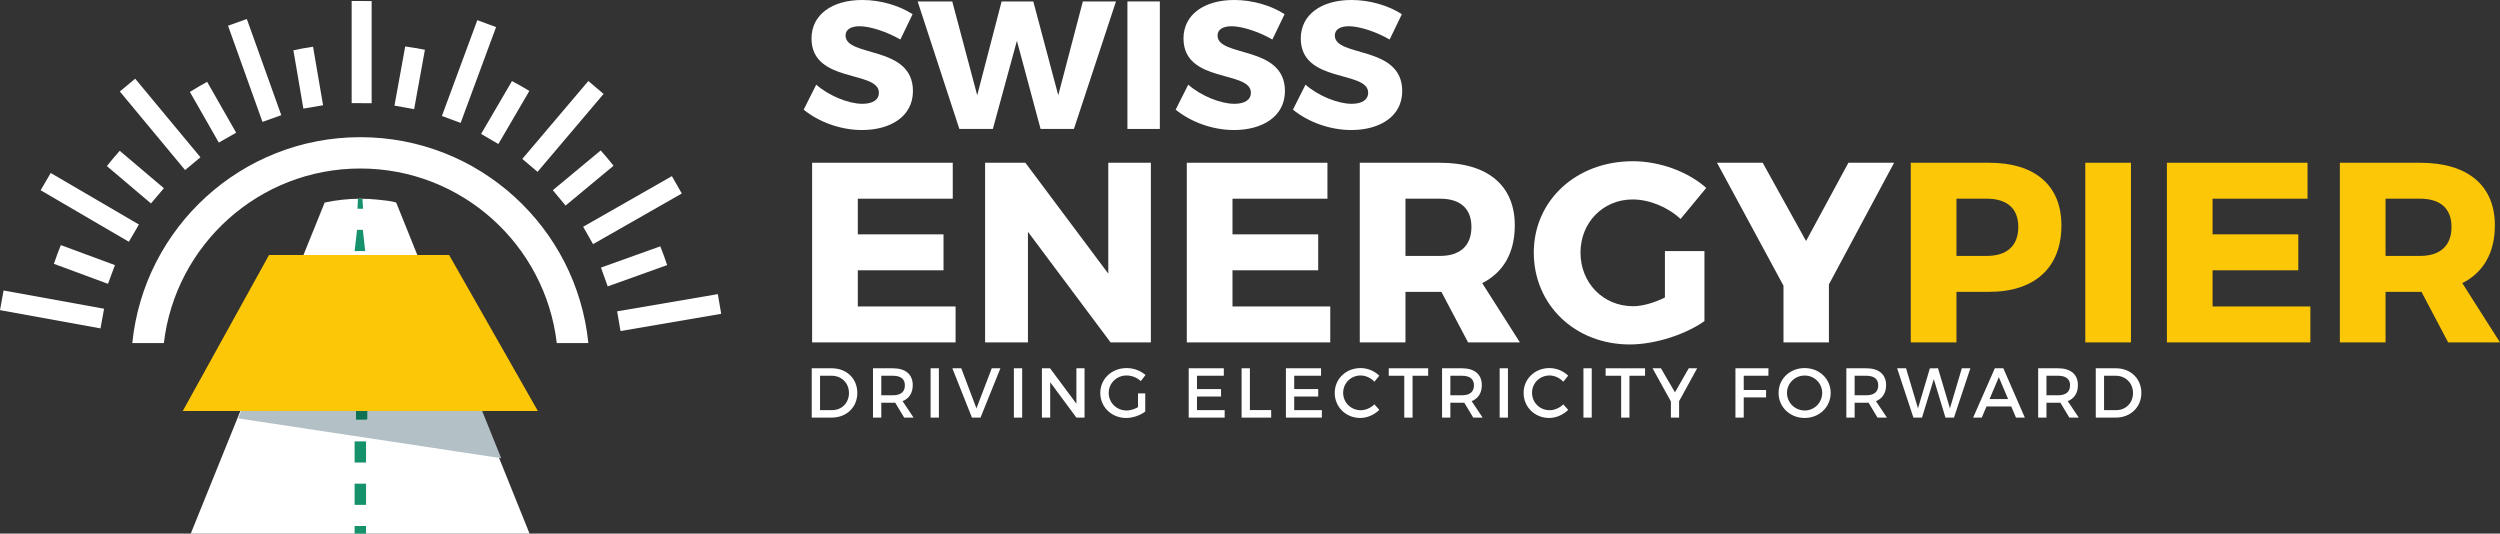
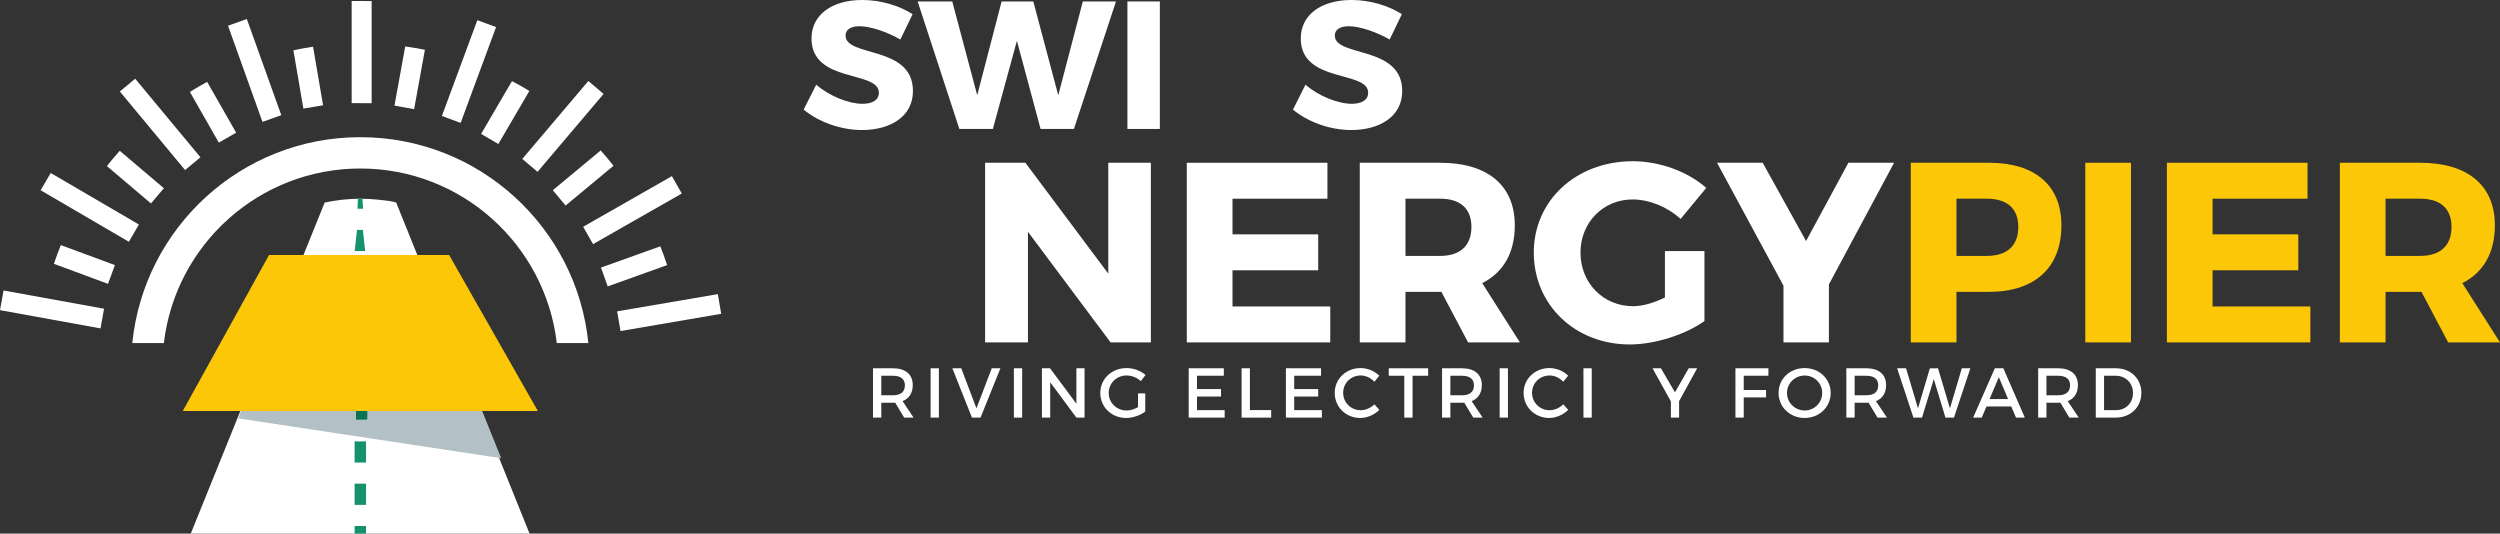
<svg xmlns="http://www.w3.org/2000/svg" xmlns:ns1="http://www.inkscape.org/namespaces/inkscape" xmlns:ns2="http://sodipodi.sourceforge.net/DTD/sodipodi-0.dtd" id="svg2" version="1.1" ns1:version="0.91 r13725" xml:space="preserve" width="731.644" height="156.167" viewBox="0 0 731.644 156.167" ns2:docname="final.svg">
  <rect x="0" y="0" width="731.644" height="156.167" fill="#333333" stroke="none" />
  <defs id="defs6">
    <clipPath clipPathUnits="userSpaceOnUse" id="clipPath66">
      <path d="m 11213.2,4015.27 371.309,0 0,259.238 -371.309,0 0,-259.238 z" id="path68" ns1:connector-curvature="0" />
    </clipPath>
    <clipPath clipPathUnits="userSpaceOnUse" id="clipPath208">
      <path d="m 5910.49,4015.27 371.336,0 0,259.238 -371.336,0 0,-259.238 z" id="path210" ns1:connector-curvature="0" />
    </clipPath>
    <clipPath clipPathUnits="userSpaceOnUse" id="clipPath368">
      <path d="m 594.621,4016.74 370.996,0 0,258.984 -370.996,0 0,-258.984 z" id="path370" ns1:connector-curvature="0" />
    </clipPath>
    <clipPath clipPathUnits="userSpaceOnUse" id="clipPath510">
      <path d="m 594.621,356.977 370.996,0 0,258.98 -370.996,0 0,-258.98 z" id="path512" ns1:connector-curvature="0" />
    </clipPath>
    <clipPath clipPathUnits="userSpaceOnUse" id="clipPath686">
      <path d="m 5976.58,593.203 0,0.004 12.53,30.961 -12.53,-30.965" id="path688" ns1:connector-curvature="0" />
    </clipPath>
    <clipPath clipPathUnits="userSpaceOnUse" id="clipPath696">
      <path d="m 5910.49,373.617 371.336,0 0,259.242 -371.336,0 0,-259.242 z" id="path698" ns1:connector-curvature="0" />
    </clipPath>
    <clipPath clipPathUnits="userSpaceOnUse" id="clipPath838">
      <path d="m 11189.1,373.617 371.309,0 0,259.242 -371.309,0 0,-259.242 z" id="path840" ns1:connector-curvature="0" />
    </clipPath>
  </defs>
  <ns2:namedview pagecolor="#ffffff" bordercolor="#666666" borderopacity="1" objecttolerance="10" gridtolerance="10" guidetolerance="10" ns1:pageopacity="0" ns1:pageshadow="2" ns1:window-width="1855" ns1:window-height="1056" id="namedview4" showgrid="false" ns1:zoom="0.34662897" ns1:cx="621.86559" ns1:cy="502.19124" ns1:window-x="65" ns1:window-y="24" ns1:window-maximized="1" ns1:current-layer="g10" fit-margin-top="0" fit-margin-left="0" fit-margin-right="0" fit-margin-bottom="0" />
  <g id="g10" ns1:groupmode="layer" ns1:label="ink_ext_XXXXXX" transform="matrix(1.25,0,0,-1.25,-53.689,208.168)">
    <g id="g9454">
-       <path d="m 243.784,120.015 0,-8.349 20.069,0 0,-8.414 -20.069,0 0,-8.47 22.893,0 0,-8.414 -33.589,0 0,42.059 32.928,0 0,-8.412 -22.232,0" style="fill:#ffffff;fill-opacity:1;fill-rule:nonzero;stroke:none" id="path382" ns1:connector-curvature="0" />
      <path d="m 302.968,86.369 -19.348,25.897 0,-25.897 -10.032,0 0,42.058 9.431,0 19.409,-25.956 0,25.956 9.973,0 0,-42.058 -9.433,0" style="fill:#ffffff;fill-opacity:1;fill-rule:nonzero;stroke:none" id="path384" ns1:connector-curvature="0" />
      <path d="m 331.51,120.015 0,-8.349 20.066,0 0,-8.414 -20.066,0 0,-8.47 22.891,0 0,-8.414 -33.589,0 0,42.059 32.926,0 0,-8.412 -22.229,0" style="fill:#ffffff;fill-opacity:1;fill-rule:nonzero;stroke:none" id="path386" ns1:connector-curvature="0" />
      <path d="m 380.118,106.618 c 4.628,0 7.332,2.341 7.332,6.787 0,4.386 -2.704,6.611 -7.332,6.611 l -8.11,0 0,-13.398 8.11,0 z m 0.301,-8.414 -8.411,0 0,-11.836 -10.698,0 0,42.059 18.808,0 c 11.115,0 17.486,-5.288 17.486,-14.659 0,-6.43 -2.707,-11.057 -7.631,-13.519 l 8.832,-13.881 -12.137,0 -6.249,11.836" style="fill:#ffffff;fill-opacity:1;fill-rule:nonzero;stroke:none" id="path388" ns1:connector-curvature="0" />
      <path d="m 442.005,107.759 0,-16.402 c -4.507,-3.184 -11.595,-5.469 -17.485,-5.469 -12.797,0 -22.469,9.254 -22.469,21.511 0,12.194 9.911,21.388 23.191,21.388 6.247,0 12.855,-2.403 17.185,-6.249 l -6.009,-7.27 c -3.065,2.825 -7.332,4.569 -11.239,4.569 -6.906,0 -12.195,-5.409 -12.195,-12.438 0,-7.15 5.348,-12.559 12.316,-12.559 2.166,0 4.929,0.782 7.451,2.043 l 0,10.876 9.254,0" style="fill:#ffffff;fill-opacity:1;fill-rule:nonzero;stroke:none" id="path390" ns1:connector-curvature="0" />
      <path d="m 471.147,86.369 -10.635,0 0,13.278 -15.561,28.78 10.693,0 10.155,-18.326 9.913,18.326 10.695,0 -15.259,-28.479 0,-13.579" style="fill:#ffffff;fill-opacity:1;fill-rule:nonzero;stroke:none" id="path392" ns1:connector-curvature="0" />
      <path d="m 501.008,106.618 7.092,0 c 4.686,0 7.39,2.341 7.39,6.787 0,4.386 -2.704,6.611 -7.39,6.611 l -7.092,0 0,-13.398 z m 7.633,21.809 c 10.753,0 16.942,-5.288 16.942,-14.659 0,-9.854 -6.189,-15.564 -16.942,-15.564 l -7.633,0 0,-11.836 -10.695,0 0,42.059 18.328,0" style="fill:#fbc707;fill-opacity:1;fill-rule:nonzero;stroke:none" id="path394" ns1:connector-curvature="0" />
      <path d="m 531.171,86.37 10.695,0 0,42.059 -10.695,0 0,-42.059 z" style="fill:#fbc707;fill-opacity:1;fill-rule:nonzero;stroke:none" id="path396" ns1:connector-curvature="0" />
      <path d="m 560.973,120.015 0,-8.349 20.068,0 0,-8.414 -20.068,0 0,-8.47 22.893,0 0,-8.414 -33.587,0 0,42.059 32.925,0 0,-8.412 -22.23,0" style="fill:#fbc707;fill-opacity:1;fill-rule:nonzero;stroke:none" id="path398" ns1:connector-curvature="0" />
      <path d="m 609.581,106.618 c 4.626,0 7.332,2.341 7.332,6.787 0,4.386 -2.706,6.611 -7.332,6.611 l -8.11,0 0,-13.398 8.11,0 z m 0.3,-8.414 -8.41,0 0,-11.836 -10.698,0 0,42.059 18.808,0 c 11.115,0 17.485,-5.288 17.485,-14.659 0,-6.43 -2.706,-11.057 -7.631,-13.519 l 8.832,-13.881 -12.137,0 -6.249,11.836" style="fill:#fbc707;fill-opacity:1;fill-rule:nonzero;stroke:none" id="path400" ns1:connector-curvature="0" />
-       <path d="m 234.944,70.509 2.826,0 c 2.235,0 3.947,1.665 3.947,4.009 0,2.359 -1.76,4.042 -4.03,4.042 l -2.744,0 0,-8.051 z m 2.777,9.8 c 3.456,0 5.952,-2.426 5.952,-5.772 0,-3.335 -2.515,-5.776 -6,-5.776 l -4.671,0 0,11.549 4.719,0" style="fill:#ffffff;fill-opacity:1;fill-rule:nonzero;stroke:none" id="path402" ns1:connector-curvature="0" />
      <path d="m 252.012,73.991 c 1.778,0 2.797,0.758 2.797,2.326 0,1.517 -1.018,2.242 -2.797,2.242 l -2.73,0 0,-4.568 2.73,0 z m 0.527,-1.731 c -0.164,-0.018 -0.344,-0.018 -0.527,-0.018 l -2.73,0 0,-3.481 -1.941,0 0,11.55 4.671,0 c 2.944,0 4.638,-1.438 4.638,-3.945 0,-1.847 -0.854,-3.151 -2.386,-3.746 l 2.583,-3.859 -2.204,0 -2.104,3.499" style="fill:#ffffff;fill-opacity:1;fill-rule:nonzero;stroke:none" id="path404" ns1:connector-curvature="0" />
      <path d="m 260.829,68.761 1.94,0 0,11.55 -1.94,0 0,-11.55 z" style="fill:#ffffff;fill-opacity:1;fill-rule:nonzero;stroke:none" id="path406" ns1:connector-curvature="0" />
      <path d="m 270.511,68.76 -4.588,11.55 2.088,0 3.553,-9.387 3.585,9.387 2.022,0 -4.653,-11.55 -2.007,0" style="fill:#ffffff;fill-opacity:1;fill-rule:nonzero;stroke:none" id="path408" ns1:connector-curvature="0" />
      <path d="m 280.328,68.761 1.94,0 0,11.55 -1.94,0 0,-11.55 z" style="fill:#ffffff;fill-opacity:1;fill-rule:nonzero;stroke:none" id="path410" ns1:connector-curvature="0" />
      <path d="m 294.965,68.76 -6.133,8.284 0,-8.284 -1.942,0 0,11.55 1.909,0 6.166,-8.299 0,8.299 1.907,0 0,-11.55 -1.907,0" style="fill:#ffffff;fill-opacity:1;fill-rule:nonzero;stroke:none" id="path412" ns1:connector-curvature="0" />
      <path d="m 311.081,74.436 0,-4.257 c -1.167,-0.891 -2.893,-1.502 -4.474,-1.502 -3.404,0 -6.052,2.559 -6.052,5.858 0,3.299 2.681,5.825 6.166,5.825 1.644,0 3.29,-0.628 4.426,-1.619 l -1.103,-1.435 c -0.889,0.825 -2.119,1.32 -3.323,1.32 -2.351,0 -4.192,-1.798 -4.192,-4.091 0,-2.311 1.859,-4.108 4.211,-4.108 0.856,0 1.826,0.298 2.648,0.791 l 0,3.218 1.694,0" style="fill:#ffffff;fill-opacity:1;fill-rule:nonzero;stroke:none" id="path414" ns1:connector-curvature="0" />
      <path d="m 323.199,78.56 0,-3.117 5.626,0 0,-1.75 -5.626,0 0,-3.184 6.479,0 0,-1.749 -8.42,0 0,11.55 8.223,0 0,-1.75 -6.282,0" style="fill:#ffffff;fill-opacity:1;fill-rule:nonzero;stroke:none" id="path416" ns1:connector-curvature="0" />
      <path d="m 340.567,70.526 0,-1.767 -6.924,0 0,11.552 1.942,0 0,-9.785 4.982,0" style="fill:#ffffff;fill-opacity:1;fill-rule:nonzero;stroke:none" id="path418" ns1:connector-curvature="0" />
      <path d="m 345.959,78.56 0,-3.117 5.623,0 0,-1.75 -5.623,0 0,-3.184 6.479,0 0,-1.749 -8.42,0 0,11.55 8.224,0 0,-1.75 -6.284,0" style="fill:#ffffff;fill-opacity:1;fill-rule:nonzero;stroke:none" id="path420" ns1:connector-curvature="0" />
      <path d="m 365.873,78.578 -1.133,-1.42 c -0.841,0.908 -2.042,1.468 -3.209,1.468 -2.303,0 -4.111,-1.782 -4.111,-4.057 0,-2.278 1.808,-4.075 4.111,-4.075 1.152,0 2.335,0.526 3.209,1.368 l 1.147,-1.287 c -1.166,-1.154 -2.826,-1.897 -4.456,-1.897 -3.371,0 -5.986,2.559 -5.986,5.873 0,3.284 2.648,5.809 6.052,5.809 1.628,0 3.257,-0.676 4.375,-1.782" style="fill:#ffffff;fill-opacity:1;fill-rule:nonzero;stroke:none" id="path422" ns1:connector-curvature="0" />
      <path d="m 373.669,78.56 0,-9.8 -1.941,0 0,9.8 -3.633,0 0,1.75 9.223,0 0,-1.75 -3.649,0" style="fill:#ffffff;fill-opacity:1;fill-rule:nonzero;stroke:none" id="path424" ns1:connector-curvature="0" />
      <path d="m 385.246,73.991 c 1.773,0 2.797,0.758 2.797,2.326 0,1.517 -1.023,2.242 -2.797,2.242 l -2.73,0 0,-4.568 2.73,0 z m 0.527,-1.731 c -0.166,-0.018 -0.344,-0.018 -0.527,-0.018 l -2.73,0 0,-3.481 -1.941,0 0,11.55 4.671,0 c 2.944,0 4.638,-1.438 4.638,-3.945 0,-1.847 -0.856,-3.151 -2.386,-3.746 l 2.583,-3.859 -2.204,0 -2.104,3.499" style="fill:#ffffff;fill-opacity:1;fill-rule:nonzero;stroke:none" id="path426" ns1:connector-curvature="0" />
      <path d="m 394.059,68.761 1.941,0 0,11.55 -1.941,0 0,-11.55 z" style="fill:#ffffff;fill-opacity:1;fill-rule:nonzero;stroke:none" id="path428" ns1:connector-curvature="0" />
      <path d="m 410.094,78.578 -1.136,-1.42 c -0.838,0.908 -2.038,1.468 -3.207,1.468 -2.302,0 -4.11,-1.782 -4.11,-4.057 0,-2.278 1.808,-4.075 4.11,-4.075 1.151,0 2.335,0.526 3.207,1.368 l 1.151,-1.287 c -1.167,-1.154 -2.83,-1.897 -4.456,-1.897 -3.371,0 -5.986,2.559 -5.986,5.873 0,3.284 2.646,5.809 6.052,5.809 1.628,0 3.257,-0.676 4.375,-1.782" style="fill:#ffffff;fill-opacity:1;fill-rule:nonzero;stroke:none" id="path430" ns1:connector-curvature="0" />
      <path d="m 413.678,68.761 1.94,0 0,11.55 -1.94,0 0,-11.55 z" style="fill:#ffffff;fill-opacity:1;fill-rule:nonzero;stroke:none" id="path432" ns1:connector-curvature="0" />
-       <path d="m 424.447,78.56 0,-9.8 -1.941,0 0,9.8 -3.633,0 0,1.75 9.226,0 0,-1.75 -3.653,0" style="fill:#ffffff;fill-opacity:1;fill-rule:nonzero;stroke:none" id="path434" ns1:connector-curvature="0" />
      <path d="m 436.074,68.76 -1.922,0 0,3.777 -4.292,7.773 1.955,0 3.29,-5.628 3.222,5.628 1.974,0 -4.227,-7.707 0,-3.843" style="fill:#ffffff;fill-opacity:1;fill-rule:nonzero;stroke:none" id="path436" ns1:connector-curvature="0" />
      <path d="m 451.205,78.56 0,-3.332 5.229,0 0,-1.734 -5.229,0 0,-4.734 -1.942,0 0,11.55 7.731,0 -0.018,-1.75 -5.77,0" style="fill:#ffffff;fill-opacity:1;fill-rule:nonzero;stroke:none" id="path438" ns1:connector-curvature="0" />
      <path d="m 461.334,74.535 c 0,-2.293 1.891,-4.109 4.144,-4.109 2.252,0 4.095,1.816 4.095,4.109 0,2.293 -1.843,4.075 -4.095,4.075 -2.272,0 -4.144,-1.782 -4.144,-4.075 m 10.229,0 c 0,-3.299 -2.664,-5.858 -6.101,-5.858 -3.439,0 -6.101,2.559 -6.101,5.858 0,3.317 2.662,5.824 6.101,5.824 3.437,0 6.101,-2.523 6.101,-5.824" style="fill:#ffffff;fill-opacity:1;fill-rule:nonzero;stroke:none" id="path440" ns1:connector-curvature="0" />
      <path d="m 479.901,73.991 c 1.775,0 2.795,0.758 2.795,2.326 0,1.517 -1.02,2.242 -2.795,2.242 l -2.73,0 0,-4.568 2.73,0 z m 0.525,-1.731 c -0.162,-0.018 -0.344,-0.018 -0.525,-0.018 l -2.73,0 0,-3.481 -1.941,0 0,11.55 4.671,0 c 2.944,0 4.636,-1.438 4.636,-3.945 0,-1.847 -0.854,-3.151 -2.384,-3.746 l 2.581,-3.859 -2.204,0 -2.104,3.499" style="fill:#ffffff;fill-opacity:1;fill-rule:nonzero;stroke:none" id="path442" ns1:connector-curvature="0" />
      <path d="m 498.433,68.76 -2.73,9.009 -2.762,-9.009 -2.007,0 -3.817,11.55 2.09,0 2.797,-9.387 2.78,9.369 1.906,0.018 2.795,-9.387 2.782,9.387 2.003,0 -3.845,-11.55 -1.992,0" style="fill:#ffffff;fill-opacity:1;fill-rule:nonzero;stroke:none" id="path444" ns1:connector-curvature="0" />
      <path d="m 510.931,78.231 -2.171,-5.133 4.341,0 -2.171,5.133 z m -2.893,-6.864 -1.104,-2.607 -2.022,0 5.082,11.55 1.989,0 5.034,-11.55 -2.073,0 -1.101,2.607 -5.803,0" style="fill:#ffffff;fill-opacity:1;fill-rule:nonzero;stroke:none" id="path446" ns1:connector-curvature="0" />
      <path d="m 524.811,73.991 c 1.773,0 2.797,0.758 2.797,2.326 0,1.517 -1.023,2.242 -2.797,2.242 l -2.73,0 0,-4.568 2.73,0 z m 0.527,-1.731 c -0.166,-0.018 -0.346,-0.018 -0.527,-0.018 l -2.73,0 0,-3.481 -1.941,0 0,11.55 4.671,0 c 2.944,0 4.636,-1.438 4.636,-3.945 0,-1.847 -0.856,-3.151 -2.384,-3.746 l 2.581,-3.859 -2.204,0 -2.103,3.499" style="fill:#ffffff;fill-opacity:1;fill-rule:nonzero;stroke:none" id="path448" ns1:connector-curvature="0" />
      <path d="m 535.566,70.509 2.83,0 c 2.237,0 3.947,1.665 3.947,4.009 0,2.359 -1.762,4.042 -4.03,4.042 l -2.747,0 0,-8.051 z m 2.778,9.8 c 3.456,0 5.954,-2.426 5.954,-5.772 0,-3.335 -2.517,-5.776 -6.004,-5.776 l -4.669,0 0,11.549 4.719,0" style="fill:#ffffff;fill-opacity:1;fill-rule:nonzero;stroke:none" id="path450" ns1:connector-curvature="0" />
      <path d="m 256.61,163.207 -2.858,-5.926 c -3.156,1.833 -7.121,3.112 -9.55,3.112 -1.964,0 -3.283,-0.724 -3.283,-2.174 0,-5.158 15.776,-2.217 15.776,-13.005 0,-5.968 -5.288,-9.124 -11.938,-9.124 -4.989,0 -10.107,1.877 -13.647,4.775 l 2.942,5.843 c 3.073,-2.687 7.676,-4.479 10.787,-4.479 2.389,0 3.883,0.896 3.883,2.602 0,5.288 -15.778,2.132 -15.778,12.706 0,5.5 4.734,8.999 11.895,8.999 4.308,0 8.701,-1.323 11.771,-3.328" style="fill:#ffffff;fill-opacity:1;fill-rule:nonzero;stroke:none" id="path452" ns1:connector-curvature="0" />
      <path d="m 286.579,136.345 -5.543,20.637 -5.628,-20.637 -7.847,0 -9.762,29.848 8.1,0 5.843,-21.961 5.714,21.961 7.418,0 5.843,-21.961 5.755,21.961 7.759,0 -9.848,-29.848 -7.804,0" style="fill:#ffffff;fill-opacity:1;fill-rule:nonzero;stroke:none" id="path454" ns1:connector-curvature="0" />
      <path d="m 306.912,136.345 7.589,0 0,29.848 -7.589,0 0,-29.848 z" style="fill:#ffffff;fill-opacity:1;fill-rule:nonzero;stroke:none" id="path456" ns1:connector-curvature="0" />
-       <path d="m 343.704,163.207 -2.858,-5.926 c -3.153,1.833 -7.118,3.112 -9.549,3.112 -1.962,0 -3.285,-0.724 -3.285,-2.174 0,-5.158 15.776,-2.217 15.776,-13.005 0,-5.968 -5.287,-9.124 -11.938,-9.124 -4.989,0 -10.107,1.877 -13.647,4.775 l 2.946,5.843 c 3.07,-2.687 7.673,-4.479 10.789,-4.479 2.388,0 3.879,0.896 3.879,2.602 0,5.288 -15.779,2.132 -15.779,12.706 0,5.5 4.734,8.999 11.9,8.999 4.305,0 8.696,-1.323 11.766,-3.328" style="fill:#ffffff;fill-opacity:1;fill-rule:nonzero;stroke:none" id="path458" ns1:connector-curvature="0" />
      <path d="m 371.16,163.207 -2.858,-5.926 c -3.154,1.833 -7.12,3.112 -9.55,3.112 -1.96,0 -3.283,-0.724 -3.283,-2.174 0,-5.158 15.778,-2.217 15.778,-13.005 0,-5.968 -5.288,-9.124 -11.94,-9.124 -4.987,0 -10.107,1.877 -13.645,4.775 l 2.942,5.843 c 3.07,-2.687 7.673,-4.479 10.786,-4.479 2.391,0 3.881,0.896 3.881,2.602 0,5.288 -15.774,2.132 -15.774,12.706 0,5.5 4.732,8.999 11.893,8.999 4.308,0 8.701,-1.323 11.771,-3.328" style="fill:#ffffff;fill-opacity:1;fill-rule:nonzero;stroke:none" id="path460" ns1:connector-curvature="0" />
      <path d="m 124.937,119.927 c -0.618,-0.038 -1.236,-0.084 -1.846,-0.151 l -0.11,-0.015 c -1.361,-0.151 -2.699,-0.37 -4.014,-0.653 l -0.002,0 -31.353,-77.507 79.321,0 -31.218,77.494 -0.504,0.163 c -1.32,0.289 -2.163,0.345 -3.526,0.498 l -0.128,0.018 c -0.61,0.067 -1.225,0.112 -1.844,0.151 -0.096,0.008 -0.188,0.018 -0.285,0.023 -0.7,0.038 -1.407,0.058 -2.117,0.058 -0.708,0 -1.407,-0.019 -2.106,-0.058 l -0.268,-0.021" style="fill:#ffffff;fill-opacity:1;fill-rule:nonzero;stroke:none" id="path462" ns1:connector-curvature="0" />
      <path d="m 125.975,41.605 2.676,0 0,1.783 -2.676,0 0,-1.783 z" style="fill:#15916b;fill-opacity:1;fill-rule:nonzero;stroke:none" id="path464" ns1:connector-curvature="0" />
      <path d="m 128.449,107.76 -2.474,0 0.567,4.954 1.371,0 0.536,-4.954 m 0.202,-9.9 -2.676,0 0,4.951 2.676,0 0,-4.951 m 0,-9.905 -2.676,0 0,4.951 2.676,0 0,-4.951 m 0,-9.905 -2.676,0 0,4.95 2.676,0 0,-4.95 m 0,-9.904 -2.676,0 0,4.951 2.676,0 0,-4.951 m 0,-9.905 -2.676,0 0,4.952 2.676,0 0,-4.952 m 0,-9.905 -2.676,0 0,4.951 2.676,0 0,-4.951" style="fill:#15916b;fill-opacity:1;fill-rule:nonzero;stroke:none" id="path466" ns1:connector-curvature="0" />
      <path d="m 127.945,117.668 -1.297,0 0.104,2.336 1.055,0 0.138,-2.336" style="fill:#15916b;fill-opacity:1;fill-rule:nonzero;stroke:none" id="path468" ns1:connector-curvature="0" />
      <path d="m 127.313,134.418 c -27.795,0 -50.651,-21.13 -53.387,-48.203 l 7.39,0 c 2.702,23.013 22.258,40.869 45.997,40.869 23.737,0 43.295,-17.856 45.995,-40.869 l 7.391,0 c -2.735,27.073 -25.592,48.203 -53.387,48.203" style="fill:#ffffff;fill-opacity:1;fill-rule:nonzero;stroke:none" id="path470" ns1:connector-curvature="0" />
      <path d="m 125.283,166.306 0.003,-23.916 4.678,-0.022 -0.003,23.916 -4.678,0.021" style="fill:#ffffff;fill-opacity:1;fill-rule:nonzero;stroke:none" id="path472" ns1:connector-curvature="0" />
      <path d="m 96.338,160.509 8.067,-22.514 4.402,1.577 -8.067,22.515 -4.402,-1.578" style="fill:#ffffff;fill-opacity:1;fill-rule:nonzero;stroke:none" id="path474" ns1:connector-curvature="0" />
      <path d="m 71.005,145.119 15.28,-18.398 3.598,2.987 -15.28,18.398 -3.598,-2.988" style="fill:#ffffff;fill-opacity:1;fill-rule:nonzero;stroke:none" id="path476" ns1:connector-curvature="0" />
      <path d="m 52.464,121.993 20.653,-12.063 2.357,4.037 -20.65,12.065 -2.359,-4.039" style="fill:#ffffff;fill-opacity:1;fill-rule:nonzero;stroke:none" id="path478" ns1:connector-curvature="0" />
      <path d="m 42.951,93.92 23.531,-4.272 0.835,4.603 -23.531,4.272 -0.835,-4.603" style="fill:#ffffff;fill-opacity:1;fill-rule:nonzero;stroke:none" id="path480" ns1:connector-curvature="0" />
      <path d="m 187.439,93.64 0.79,-4.612 23.573,4.035 -0.788,4.609 -23.575,-4.031" style="fill:#ffffff;fill-opacity:1;fill-rule:nonzero;stroke:none" id="path482" ns1:connector-curvature="0" />
      <path d="m 200.256,125.293 -20.773,-11.854 2.318,-4.062 20.772,11.853 -2.316,4.063" style="fill:#ffffff;fill-opacity:1;fill-rule:nonzero;stroke:none" id="path484" ns1:connector-curvature="0" />
      <path d="m 180.7,147.569 -15.466,-18.242 3.569,-3.026 15.463,18.242 -3.567,3.026" style="fill:#ffffff;fill-opacity:1;fill-rule:nonzero;stroke:none" id="path486" ns1:connector-curvature="0" />
      <path d="m 154.706,161.813 -8.294,-22.433 4.387,-1.622 8.294,22.433 -4.387,1.622" style="fill:#ffffff;fill-opacity:1;fill-rule:nonzero;stroke:none" id="path488" ns1:connector-curvature="0" />
      <path d="m 162.819,147.551 -7.229,-12.374 4.039,-2.36 7.257,12.423 c -1.327,0.815 -2.688,1.576 -4.067,2.311" style="fill:#ffffff;fill-opacity:1;fill-rule:nonzero;stroke:none" id="path490" ns1:connector-curvature="0" />
      <path d="m 135.307,141.809 4.601,-0.835 2.526,13.907 c -1.52,0.309 -3.062,0.559 -4.612,0.776 l -2.515,-13.848" style="fill:#ffffff;fill-opacity:1;fill-rule:nonzero;stroke:none" id="path492" ns1:connector-curvature="0" />
      <path d="m 197.547,108.865 -13.893,-4.977 1.578,-4.405 13.915,4.987 c -0.49,1.484 -1.022,2.952 -1.599,4.395" style="fill:#ffffff;fill-opacity:1;fill-rule:nonzero;stroke:none" id="path494" ns1:connector-curvature="0" />
      <path d="m 183.586,131.313 -11.205,-9.308 2.987,-3.598 11.223,9.321 c -0.97,1.222 -1.962,2.425 -3.005,3.584" style="fill:#ffffff;fill-opacity:1;fill-rule:nonzero;stroke:none" id="path496" ns1:connector-curvature="0" />
      <path d="m 111.643,154.763 2.336,-13.656 4.612,0.786 -2.347,13.705 c -1.55,-0.227 -3.082,-0.516 -4.601,-0.835" style="fill:#ffffff;fill-opacity:1;fill-rule:nonzero;stroke:none" id="path498" ns1:connector-curvature="0" />
      <path d="m 67.974,127.649 10.319,-8.748 3.024,3.567 -10.332,8.761 c -1.042,-1.159 -2.043,-2.358 -3.011,-3.581" style="fill:#ffffff;fill-opacity:1;fill-rule:nonzero;stroke:none" id="path500" ns1:connector-curvature="0" />
      <path d="m 55.573,104.762 12.665,-4.684 1.621,4.387 -12.663,4.683 c -0.585,-1.44 -1.129,-2.903 -1.624,-4.386" style="fill:#ffffff;fill-opacity:1;fill-rule:nonzero;stroke:none" id="path502" ns1:connector-curvature="0" />
      <path d="m 87.409,145.013 6.769,-11.864 4.062,2.319 -6.794,11.904 c -1.374,-0.741 -2.715,-1.538 -4.037,-2.359" style="fill:#ffffff;fill-opacity:1;fill-rule:nonzero;stroke:none" id="path504" ns1:connector-curvature="0" />
      <g transform="scale(0.166,0.166)" id="g506">
        <g id="g508" clip-path="url(#clipPath510)">
          <path d="m 961.848,366.328 -28,69.488 0.011,-0.011 27.989,-69.477 m -83.785,207.969 -16.778,41.648 0,0 16.778,-41.648" style="fill:#0f7154;fill-opacity:1;fill-rule:nonzero;stroke:none" id="path514" ns1:connector-curvature="0" />
          <path d="m 965.617,356.977 -0.047,0 -370.945,56.156 9.453,23.355 62.535,104.176 -5.968,35.684 16.023,39.597 84.16,0 0,-24.918 16.164,0 0,24.918 84.293,0 16.778,-41.648 -5.516,-58.547 61.301,-79.934 28,-69.488 3.761,-9.351 m -204.781,84.5 0,-29.903 16.164,0 0,29.903 -16.164,0 m 0,59.808 0,-29.898 16.164,0 0,29.898 -16.164,0 m 0,59.824 0,-29.902 16.164,0 0,29.902 -16.164,0" style="fill:#b3c0c6;fill-opacity:1;fill-rule:nonzero;stroke:none" id="path516" ns1:connector-curvature="0" />
          <path d="m 776.992,411.574 -16.164,0 0,29.903 16.164,0 0,-29.903 m 0,59.813 -16.164,0 0,29.898 16.164,0 0,-29.898 m 0,59.82 -16.164,0 0,29.902 16.164,0 0,-29.902 m 0,59.82 -16.164,0 0,24.918 16.164,0 0,-24.918" style="fill:#0f7154;fill-opacity:1;fill-rule:nonzero;stroke:none" id="path518" ns1:connector-curvature="0" />
        </g>
      </g>
      <path d="m 85.743,70.305 83.138,0 -20.777,36.523 -42.168,0 -20.194,-36.523" style="fill:#fbc707;fill-opacity:1;fill-rule:nonzero;stroke:none" id="path520" ns1:connector-curvature="0" />
    </g>
  </g>
</svg>